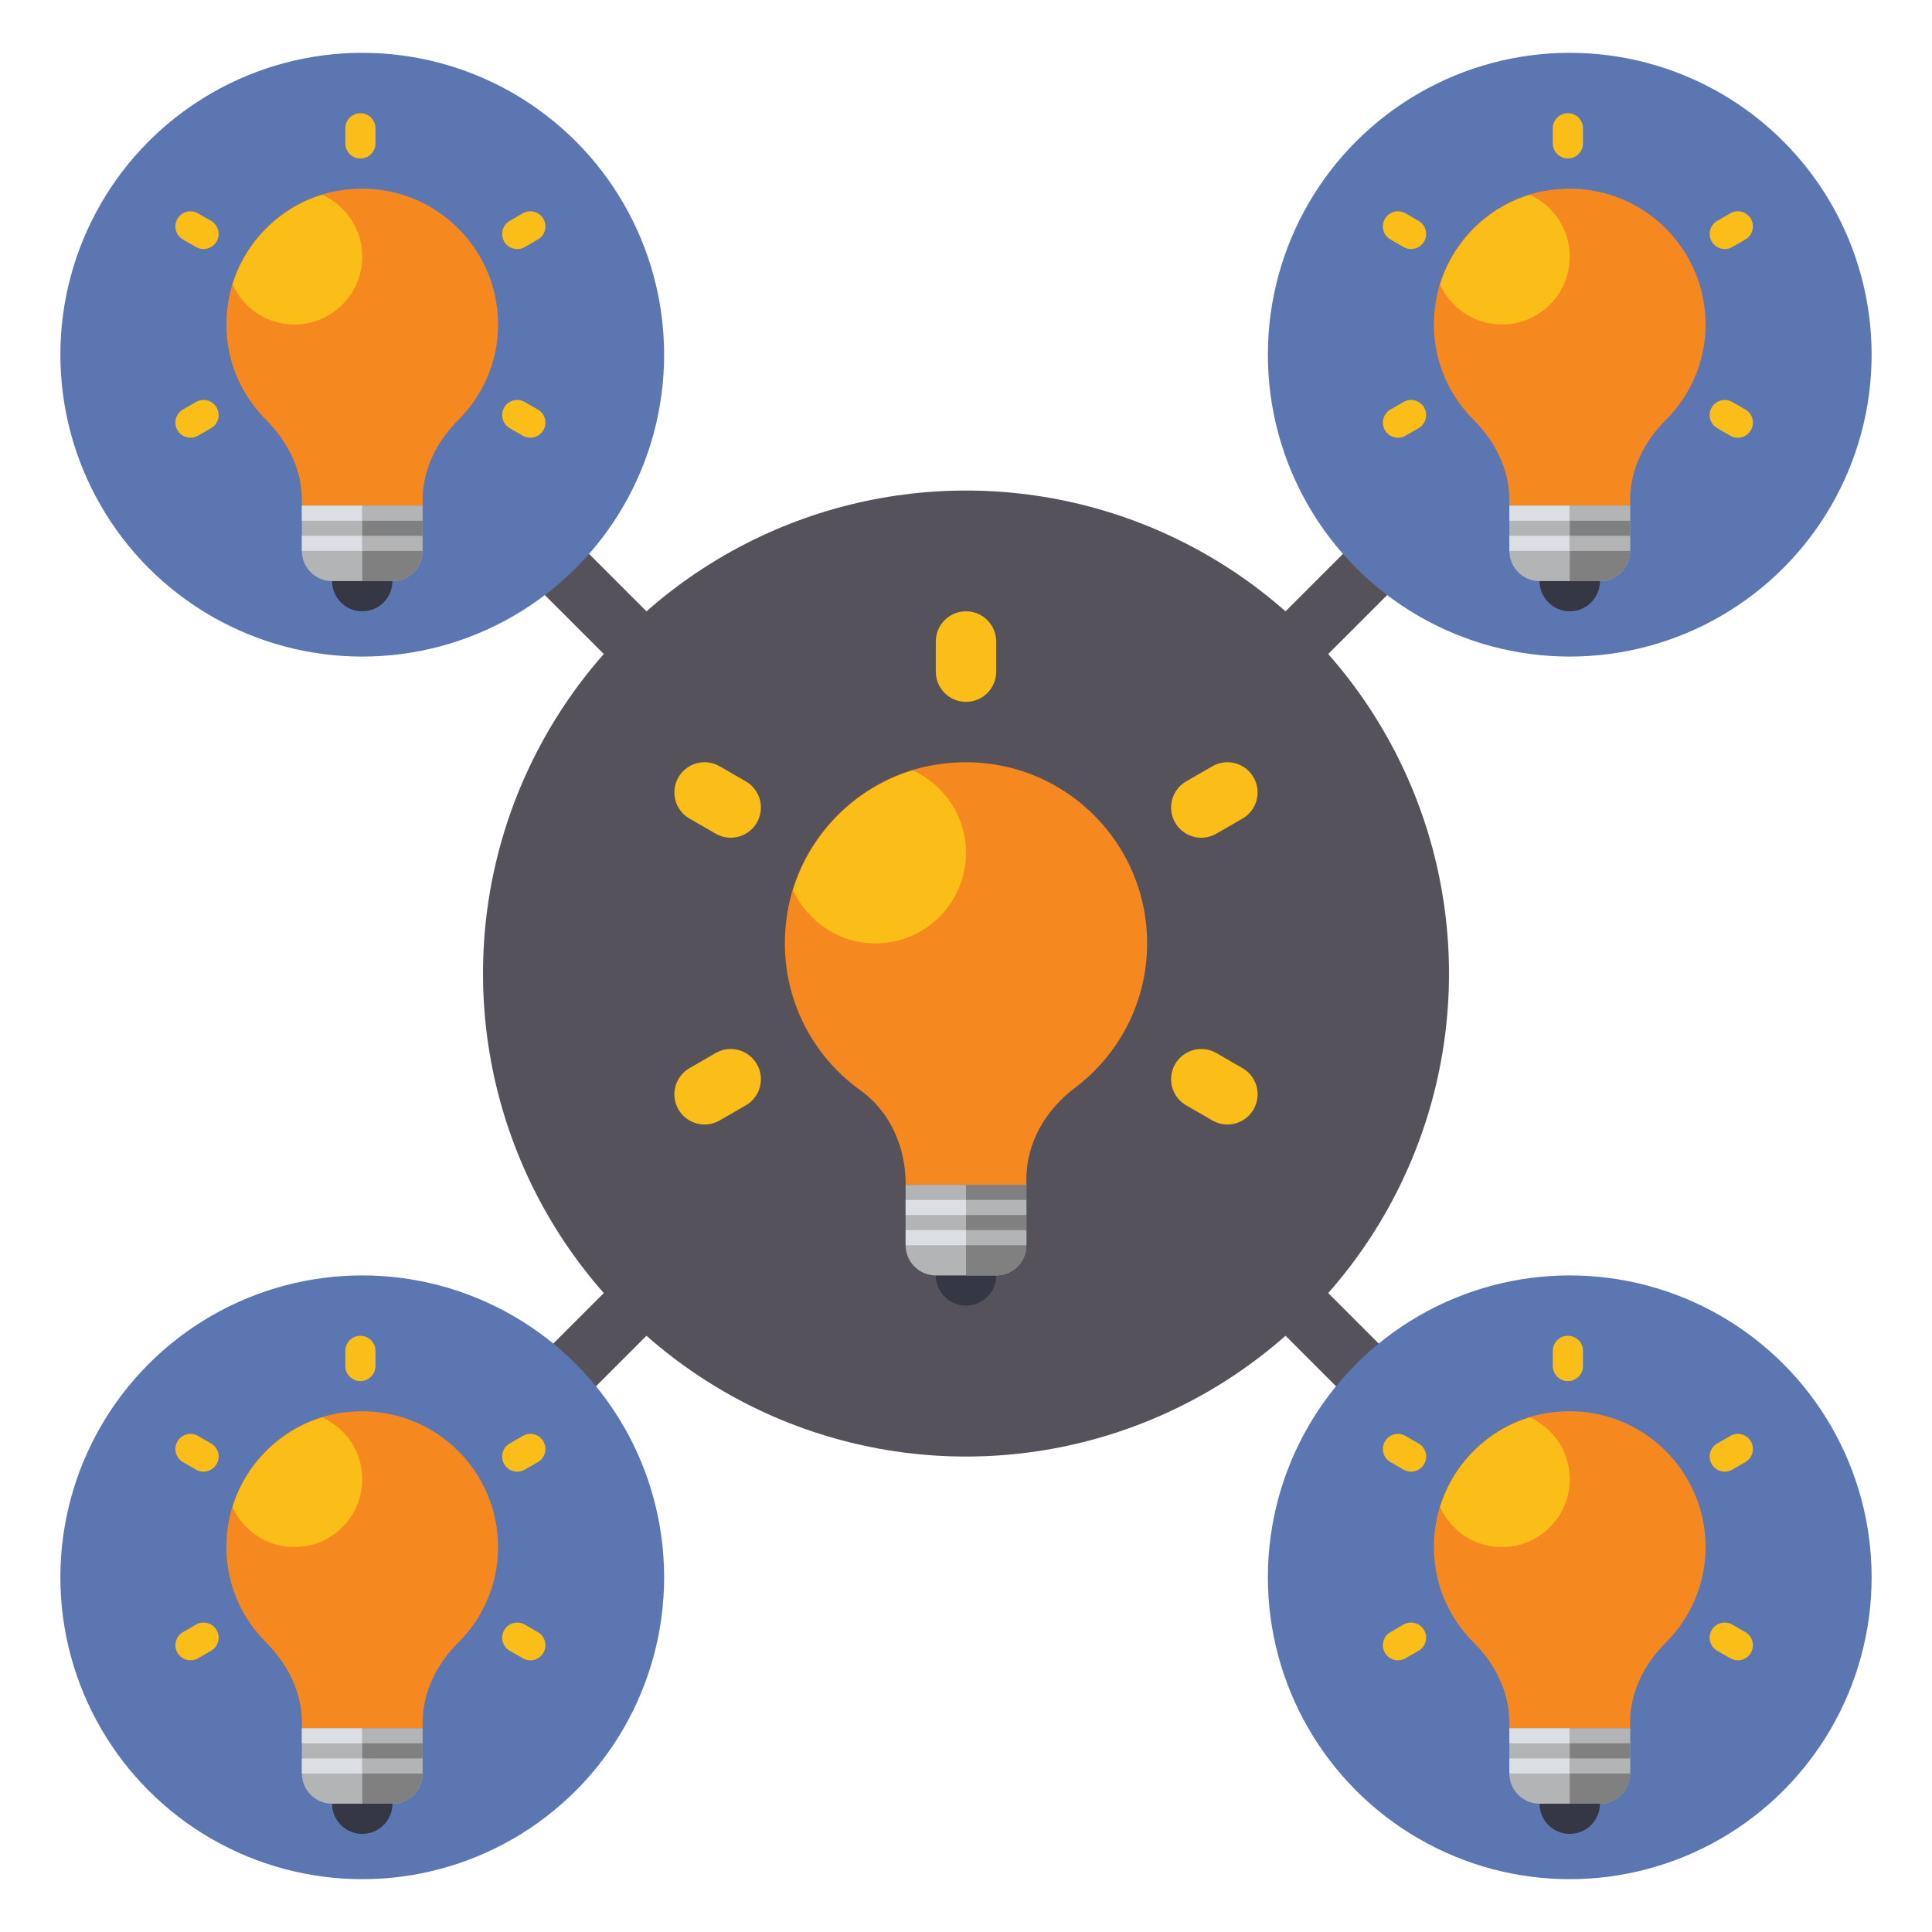
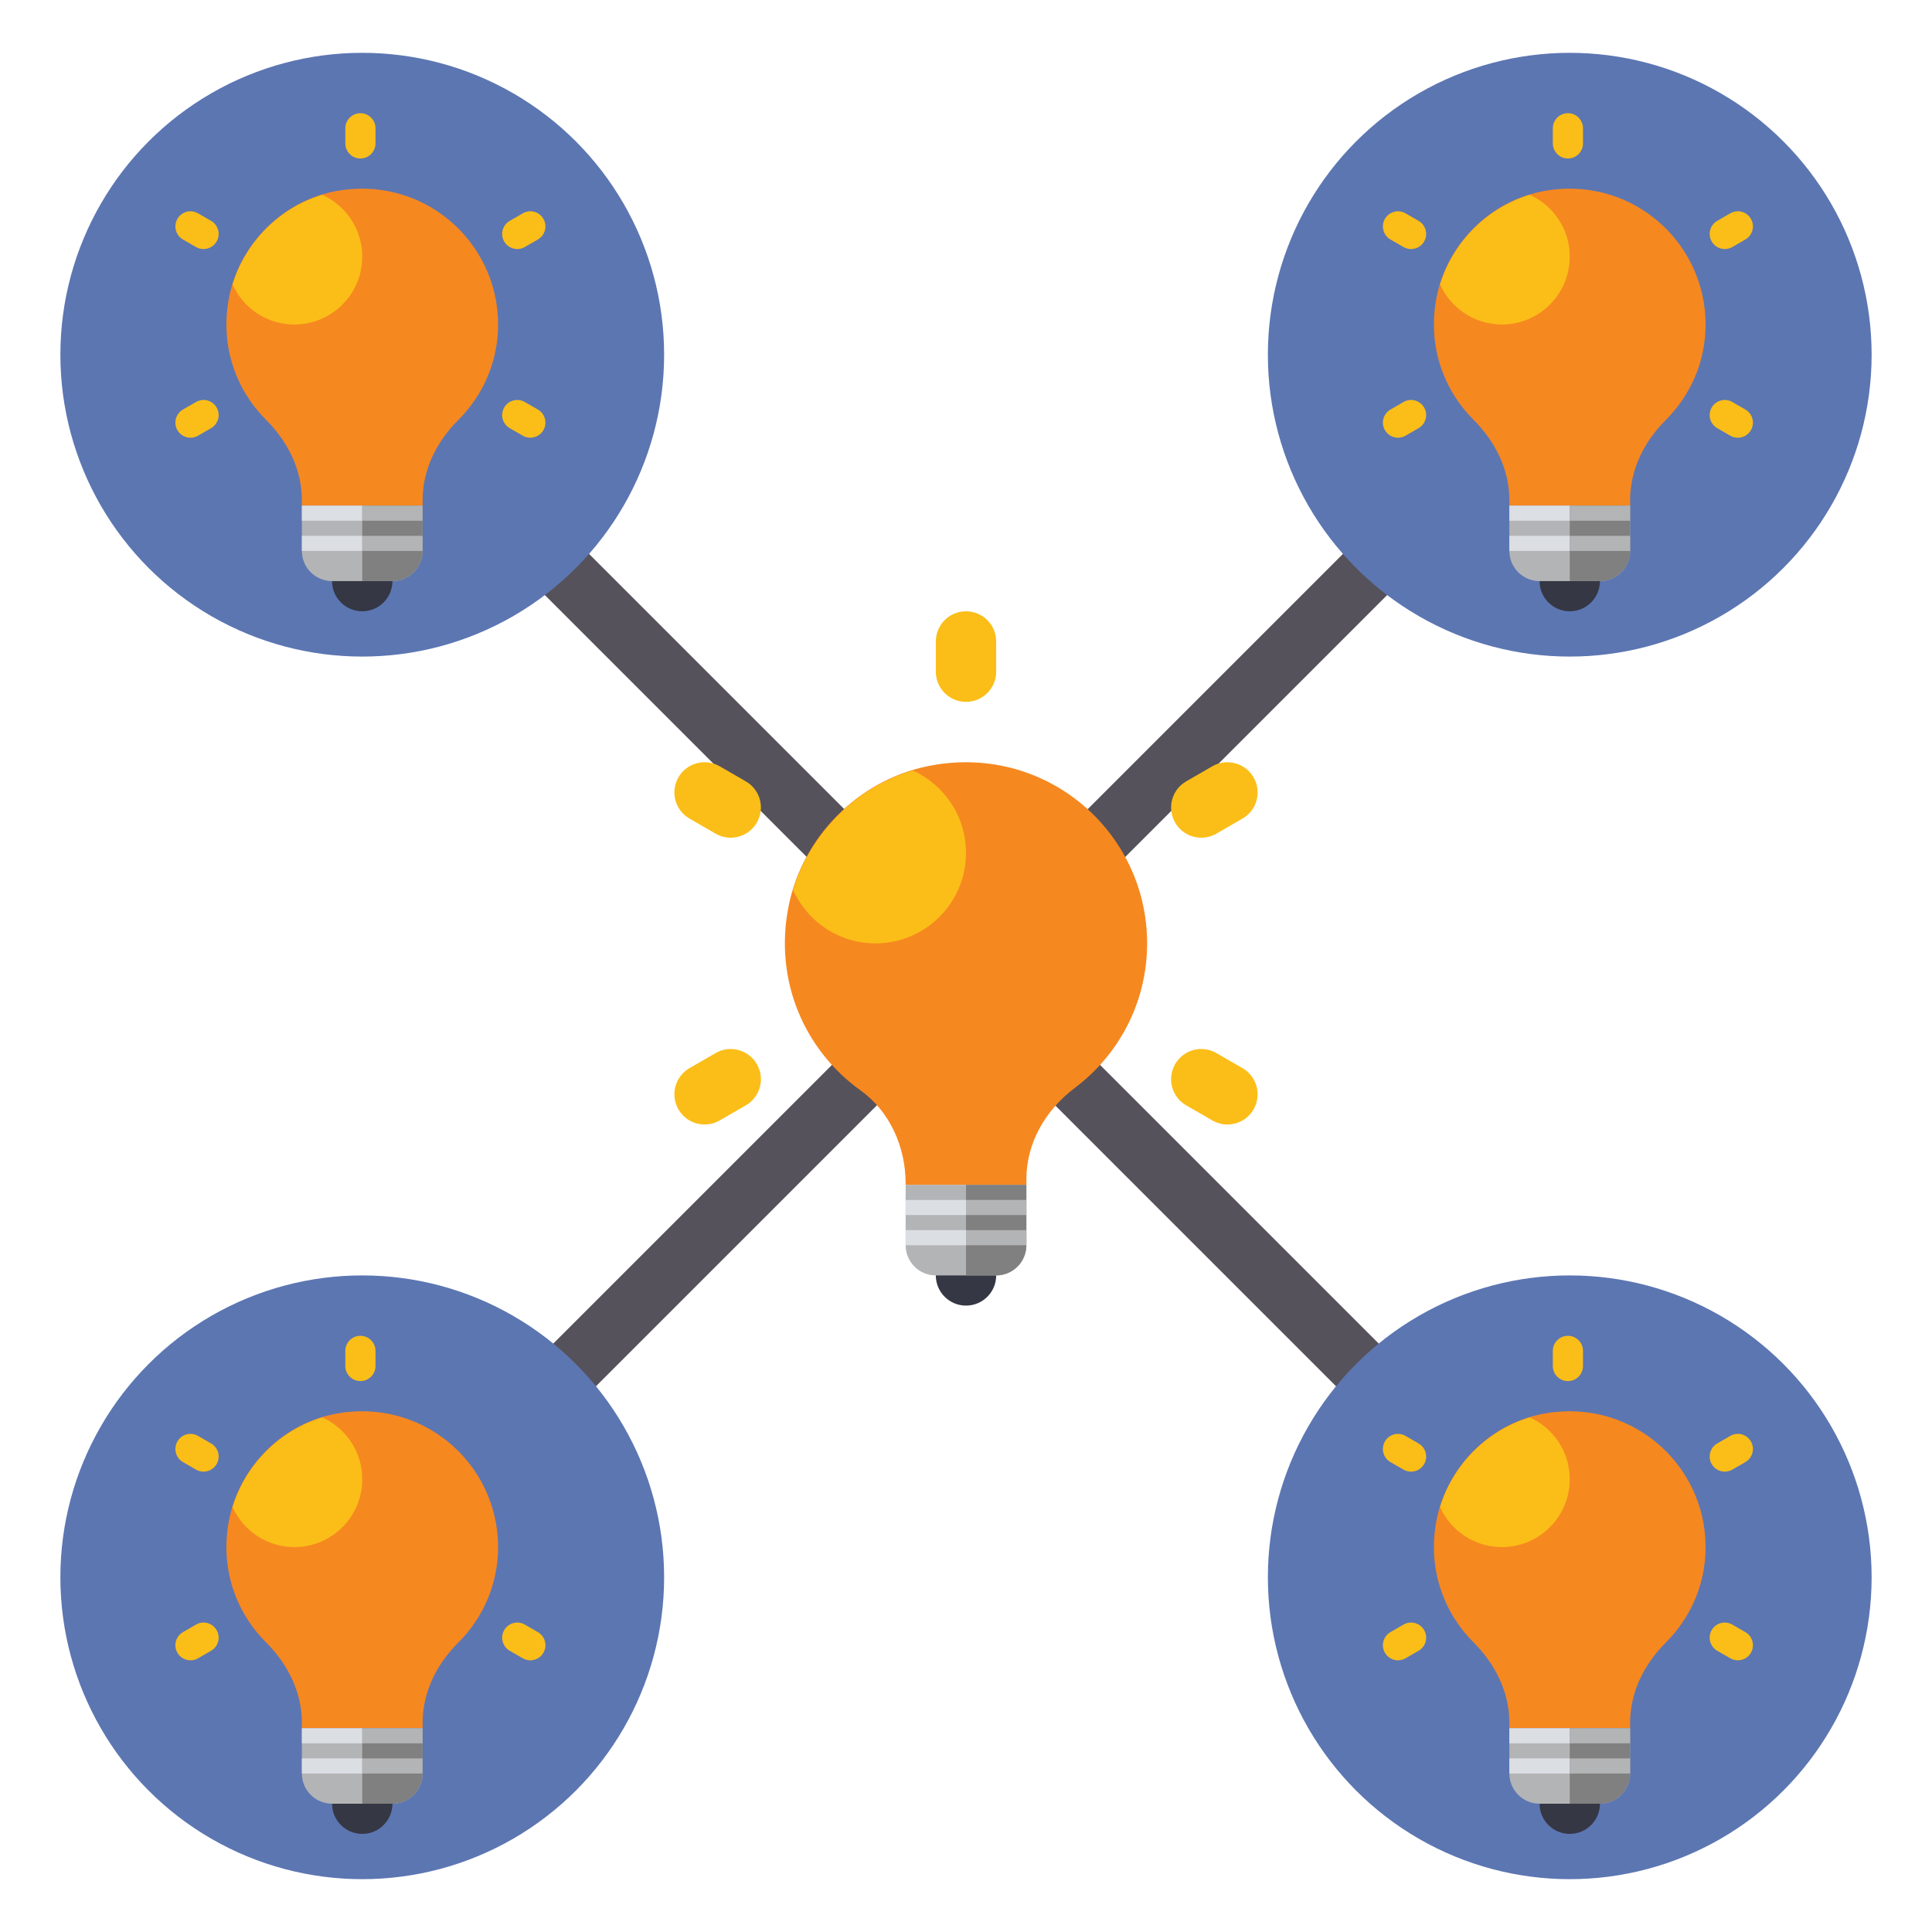
<svg xmlns="http://www.w3.org/2000/svg" id="Layer_1" enable-background="new 0 0 64 64" height="512" viewBox="0 0 64 64" width="512">
  <g>
    <path d="m33.414 32.25 19.293-19.293c.391-.391.391-1.023 0-1.414s-1.023-.391-1.414 0l-19.293 19.293-19.293-19.293c-.391-.391-1.023-.391-1.414 0s-.391 1.023 0 1.414l19.293 19.293-19.293 19.293c-.391.391-.391 1.023 0 1.414.195.195.451.293.707.293s.512-.098.707-.293l19.293-19.293 19.293 19.293c.195.195.451.293.707.293s.512-.098.707-.293c.391-.391.391-1.023 0-1.414z" fill="#55525b" />
    <g>
-       <circle cx="32" cy="32.25" fill="#55525b" r="16" />
-     </g>
+       </g>
    <g>
      <g>
        <circle cx="12" cy="11.75" fill="#5c76b2" r="10" />
      </g>
      <g>
        <circle cx="12" cy="19.25" fill="#353744" r="1" />
      </g>
      <g>
        <path d="m16.5 10.75c0-2.803-2.564-5.008-5.474-4.398-1.742.366-3.128 1.803-3.448 3.553-.287 1.57.245 3.014 1.236 4.003.717.716 1.186 1.643 1.186 2.656v.186h4v-.186c0-1.012.466-1.939 1.183-2.653.812-.809 1.317-1.923 1.317-3.161z" fill="#f68820" />
      </g>
      <g>
        <path d="m11 19.25h2c.552 0 1-.448 1-1v-1.5h-4v1.5c0 .552.448 1 1 1z" fill="#b3b4b6" />
      </g>
      <g>
        <path d="m12 16.75h2v1.5c0 .552-.448 1-1 1h-1z" fill="#808080" />
      </g>
      <g>
        <path d="m12 8.5c0-.911-.544-1.692-1.323-2.046-1.415.426-2.543 1.56-2.973 2.971.354.78 1.134 1.324 2.046 1.324 1.243.001 2.25-1.006 2.25-2.249z" fill="#fbbe18" />
      </g>
      <g>
        <path d="m11.939 5.25c-.276 0-.5-.224-.5-.5v-.5c0-.276.224-.5.5-.5s.5.224.5.5v.5c0 .276-.223.5-.5.5z" fill="#fbbe18" />
      </g>
      <g>
        <path d="m6.743 8.25c-.085 0-.171-.021-.25-.067l-.433-.25c-.239-.138-.321-.444-.183-.683s.444-.322.683-.183l.433.25c.239.138.321.444.183.683-.093.16-.26.25-.433.25z" fill="#fbbe18" />
      </g>
      <g>
        <path d="m6.311 14.5c-.173 0-.341-.09-.434-.25-.138-.239-.056-.545.183-.683l.433-.25c.238-.14.544-.057.683.183.138.239.056.545-.183.683l-.433.25c-.078.046-.164.067-.249.067z" fill="#fbbe18" />
      </g>
      <g>
        <path d="m17.568 14.5c-.085 0-.171-.021-.25-.067l-.433-.25c-.239-.138-.321-.443-.183-.683s.444-.322.683-.183l.433.25c.239.138.321.443.183.683-.092.16-.26.25-.433.25z" fill="#fbbe18" />
      </g>
      <g>
        <path d="m17.136 8.25c-.173 0-.341-.09-.434-.25-.138-.239-.056-.545.183-.683l.433-.25c.238-.14.545-.057.683.183s.056.545-.183.683l-.433.25c-.078.046-.164.067-.249.067z" fill="#fbbe18" />
      </g>
      <g>
        <path d="m10 16.75h2v.5h-2z" fill="#dbdee3" />
      </g>
      <g>
        <path d="m10 17.75h2v.5h-2z" fill="#dbdee3" />
      </g>
      <g>
        <path d="m12 16.75h2v.5h-2z" fill="#b3b4b6" />
      </g>
      <g>
        <path d="m12 17.75h2v.5h-2z" fill="#b3b4b6" />
      </g>
    </g>
    <g>
      <g>
        <circle cx="52" cy="11.75" fill="#5c76b2" r="10" />
      </g>
      <g>
        <circle cx="52" cy="19.25" fill="#353744" r="1" />
      </g>
      <g>
        <path d="m56.5 10.75c0-2.803-2.564-5.008-5.474-4.398-1.741.365-3.128 1.802-3.448 3.552-.287 1.57.245 3.014 1.236 4.003.717.717 1.186 1.644 1.186 2.657v.186h4v-.186c0-1.012.466-1.939 1.183-2.653.812-.809 1.317-1.923 1.317-3.161z" fill="#f68820" />
      </g>
      <g>
        <path d="m51 19.25h2c.552 0 1-.448 1-1v-1.5h-4v1.5c0 .552.448 1 1 1z" fill="#b3b4b6" />
      </g>
      <g>
        <path d="m52 16.75h2v1.5c0 .552-.448 1-1 1h-1z" fill="#808080" />
      </g>
      <g>
        <path d="m52 8.5c0-.911-.544-1.692-1.323-2.046-1.415.426-2.543 1.56-2.973 2.971.354.78 1.134 1.324 2.046 1.324 1.243.001 2.25-1.006 2.25-2.249z" fill="#fbbe18" />
      </g>
      <g>
        <path d="m51.939 5.25c-.276 0-.5-.224-.5-.5v-.5c0-.276.224-.5.5-.5s.5.224.5.5v.5c0 .276-.223.5-.5.5z" fill="#fbbe18" />
      </g>
      <g>
        <path d="m46.743 8.25c-.085 0-.171-.021-.25-.067l-.433-.25c-.239-.138-.321-.443-.183-.683.138-.239.443-.322.683-.183l.433.25c.239.138.321.444.183.683-.093.16-.26.25-.433.25z" fill="#fbbe18" />
      </g>
      <g>
        <path d="m46.311 14.5c-.173 0-.341-.09-.434-.25-.138-.239-.056-.545.183-.683l.433-.25c.238-.14.544-.057.683.183.138.239.056.545-.183.683l-.433.25c-.078.046-.164.067-.249.067z" fill="#fbbe18" />
      </g>
      <g>
        <path d="m57.568 14.5c-.085 0-.171-.021-.25-.067l-.433-.25c-.239-.138-.321-.443-.183-.683.138-.239.443-.322.683-.183l.433.25c.239.138.321.443.183.683-.092.16-.26.25-.433.25z" fill="#fbbe18" />
      </g>
      <g>
        <path d="m57.136 8.25c-.173 0-.341-.09-.434-.25-.138-.239-.056-.545.183-.683l.433-.25c.237-.14.544-.057.683.183.138.239.056.545-.183.683l-.433.25c-.078.046-.164.067-.249.067z" fill="#fbbe18" />
      </g>
      <g>
        <path d="m50 16.75h2v.5h-2z" fill="#dbdee3" />
      </g>
      <g>
        <path d="m50 17.75h2v.5h-2z" fill="#dbdee3" />
      </g>
      <g>
        <path d="m52 16.75h2v.5h-2z" fill="#b3b4b6" />
      </g>
      <g>
        <path d="m52 17.75h2v.5h-2z" fill="#b3b4b6" />
      </g>
    </g>
    <g>
      <g>
        <circle cx="12" cy="52.25" fill="#5c76b2" r="10" />
      </g>
      <g>
        <circle cx="12" cy="59.75" fill="#353744" r="1" />
      </g>
      <g>
        <path d="m16.5 51.25c0-2.803-2.564-5.008-5.474-4.398-1.741.365-3.128 1.802-3.448 3.552-.287 1.57.245 3.014 1.236 4.003.717.717 1.186 1.644 1.186 2.657v.186h4v-.186c0-1.012.466-1.939 1.183-2.653.812-.809 1.317-1.923 1.317-3.161z" fill="#f68820" />
      </g>
      <g>
        <path d="m11 59.75h2c.552 0 1-.448 1-1v-1.5h-4v1.5c0 .552.448 1 1 1z" fill="#b3b4b6" />
      </g>
      <g>
        <path d="m12 57.25h2v1.5c0 .552-.448 1-1 1h-1z" fill="#808080" />
      </g>
      <g>
        <path d="m12 49c0-.911-.544-1.692-1.323-2.046-1.415.426-2.543 1.56-2.973 2.971.354.78 1.134 1.324 2.046 1.324 1.243.001 2.25-1.006 2.25-2.249z" fill="#fbbe18" />
      </g>
      <g>
        <path d="m11.939 45.75c-.276 0-.5-.224-.5-.5v-.5c0-.276.224-.5.5-.5s.5.224.5.5v.5c0 .276-.223.5-.5.5z" fill="#fbbe18" />
      </g>
      <g>
        <path d="m6.743 48.75c-.085 0-.171-.021-.25-.067l-.433-.25c-.239-.138-.321-.443-.183-.683s.444-.323.683-.183l.433.25c.239.138.321.443.183.683-.093.16-.26.25-.433.25z" fill="#fbbe18" />
      </g>
      <g>
        <path d="m6.311 55c-.173 0-.341-.09-.434-.25-.138-.239-.056-.545.183-.683l.433-.25c.238-.14.544-.057.683.183.138.239.056.545-.183.683l-.433.25c-.078.046-.164.067-.249.067z" fill="#fbbe18" />
      </g>
      <g>
        <path d="m17.568 55c-.085 0-.171-.021-.25-.067l-.433-.25c-.239-.138-.321-.443-.183-.683s.444-.322.683-.183l.433.25c.239.138.321.443.183.683-.092.16-.26.25-.433.25z" fill="#fbbe18" />
      </g>
      <g>
-         <path d="m17.136 48.75c-.173 0-.341-.09-.434-.25-.138-.239-.056-.545.183-.683l.433-.25c.238-.141.545-.057.683.183s.056.545-.183.683l-.433.25c-.078.046-.164.067-.249.067z" fill="#fbbe18" />
-       </g>
+         </g>
      <g>
        <path d="m10 57.25h2v.5h-2z" fill="#dbdee3" />
      </g>
      <g>
        <path d="m10 58.25h2v.5h-2z" fill="#dbdee3" />
      </g>
      <g>
        <path d="m12 57.25h2v.5h-2z" fill="#b3b4b6" />
      </g>
      <g>
        <path d="m12 58.25h2v.5h-2z" fill="#b3b4b6" />
      </g>
    </g>
    <g>
      <g>
        <circle cx="52" cy="52.25" fill="#5c76b2" r="10" />
      </g>
      <g>
        <circle cx="52" cy="59.75" fill="#353744" r="1" />
      </g>
      <g>
        <path d="m56.5 51.25c0-2.803-2.564-5.008-5.474-4.398-1.741.365-3.128 1.802-3.448 3.552-.287 1.57.245 3.014 1.236 4.003.717.717 1.186 1.644 1.186 2.657v.186h4v-.186c0-1.012.466-1.939 1.183-2.653.812-.809 1.317-1.923 1.317-3.161z" fill="#f68820" />
      </g>
      <g>
        <path d="m51 59.75h2c.552 0 1-.448 1-1v-1.5h-4v1.5c0 .552.448 1 1 1z" fill="#b3b4b6" />
      </g>
      <g>
        <path d="m52 57.25h2v1.5c0 .552-.448 1-1 1h-1z" fill="#808080" />
      </g>
      <g>
        <path d="m52 49c0-.911-.544-1.692-1.323-2.046-1.415.426-2.543 1.56-2.973 2.971.354.78 1.134 1.324 2.046 1.324 1.243.001 2.25-1.006 2.25-2.249z" fill="#fbbe18" />
      </g>
      <g>
        <path d="m51.939 45.75c-.276 0-.5-.224-.5-.5v-.5c0-.276.224-.5.5-.5s.5.224.5.5v.5c0 .276-.223.5-.5.5z" fill="#fbbe18" />
      </g>
      <g>
        <path d="m46.743 48.75c-.085 0-.171-.021-.25-.067l-.433-.25c-.239-.138-.321-.443-.183-.683.138-.239.443-.323.683-.183l.433.25c.239.138.321.443.183.683-.093.16-.26.25-.433.25z" fill="#fbbe18" />
      </g>
      <g>
        <path d="m46.311 55c-.173 0-.341-.09-.434-.25-.138-.239-.056-.545.183-.683l.433-.25c.238-.14.544-.057.683.183.138.239.056.545-.183.683l-.433.25c-.078.046-.164.067-.249.067z" fill="#fbbe18" />
      </g>
      <g>
        <path d="m57.568 55c-.085 0-.171-.021-.25-.067l-.433-.25c-.239-.138-.321-.443-.183-.683.138-.239.443-.322.683-.183l.433.25c.239.138.321.443.183.683-.092.16-.26.25-.433.25z" fill="#fbbe18" />
      </g>
      <g>
        <path d="m57.136 48.75c-.173 0-.341-.09-.434-.25-.138-.239-.056-.545.183-.683l.433-.25c.237-.141.544-.057.683.183.138.239.056.545-.183.683l-.433.25c-.078.046-.164.067-.249.067z" fill="#fbbe18" />
      </g>
      <g>
        <path d="m50 57.25h2v.5h-2z" fill="#dbdee3" />
      </g>
      <g>
        <path d="m50 58.25h2v.5h-2z" fill="#dbdee3" />
      </g>
      <g>
        <path d="m52 57.25h2v.5h-2z" fill="#b3b4b6" />
      </g>
      <g>
        <path d="m52 58.25h2v.5h-2z" fill="#b3b4b6" />
      </g>
    </g>
    <g>
      <g>
        <circle cx="32" cy="42.25" fill="#353744" r="1" />
      </g>
      <g>
        <path d="m38 31.25c0-3.737-3.416-6.675-7.295-5.864-2.286.478-4.125 2.34-4.582 4.631-.499 2.503.562 4.8 2.384 6.105.976.699 1.493 1.878 1.493 3.079v.049h4v-.184c0-1.214.638-2.299 1.607-3.029 1.453-1.093 2.393-2.829 2.393-4.787z" fill="#f68820" />
      </g>
      <g>
        <path d="m34 39.25h-4v2c0 .552.448 1 1 1h2c.552 0 1-.448 1-1z" fill="#b3b4b6" />
      </g>
      <g>
        <path d="m34 39.25h-2v3h1c.552 0 1-.448 1-1z" fill="#808080" />
      </g>
      <g>
        <path d="m32 28.25c0-1.215-.726-2.257-1.765-2.728-1.886.568-3.393 2.078-3.963 3.962.471 1.039 1.512 1.766 2.728 1.766 1.657 0 3-1.343 3-3z" fill="#fbbe18" />
      </g>
      <g>
        <path d="m30 39.75h2v.5h-2z" fill="#dbdee3" />
      </g>
      <g>
        <path d="m32 39.75h2v.5h-2z" fill="#b3b4b6" />
      </g>
      <g>
        <path d="m30 40.75h2v.5h-2z" fill="#dbdee3" />
      </g>
      <g>
        <path d="m32 40.75h2v.5h-2z" fill="#b3b4b6" />
      </g>
    </g>
    <g>
      <path d="m32 23.25c-.552 0-1-.447-1-1v-1c0-.553.448-1 1-1s1 .447 1 1v1c0 .553-.448 1-1 1z" fill="#fbbe18" />
    </g>
    <g>
      <path d="m24.205 27.75c-.17 0-.342-.043-.499-.134l-.866-.5c-.479-.276-.642-.888-.366-1.366.275-.479.888-.642 1.366-.366l.866.5c.479.276.642.888.366 1.366-.186.321-.522.5-.867.5z" fill="#fbbe18" />
    </g>
    <g>
      <path d="m23.341 37.25c-.346 0-.682-.179-.867-.5-.276-.479-.113-1.09.366-1.366l.866-.5c.477-.277 1.089-.112 1.366.366s.113 1.09-.366 1.366l-.866.5c-.157.091-.33.134-.499.134z" fill="#fbbe18" />
    </g>
    <g>
      <path d="m40.659 37.25c-.17 0-.342-.043-.499-.134l-.866-.5c-.479-.276-.642-.888-.366-1.366.276-.479.887-.643 1.366-.366l.866.5c.479.276.642.888.366 1.366-.185.321-.521.5-.867.5z" fill="#fbbe18" />
    </g>
    <g>
      <path d="m39.795 27.75c-.346 0-.682-.179-.867-.5-.276-.479-.113-1.09.366-1.366l.866-.5c.477-.276 1.09-.113 1.366.366s.113 1.09-.366 1.366l-.866.5c-.157.091-.329.134-.499.134z" fill="#fbbe18" />
    </g>
  </g>
</svg>